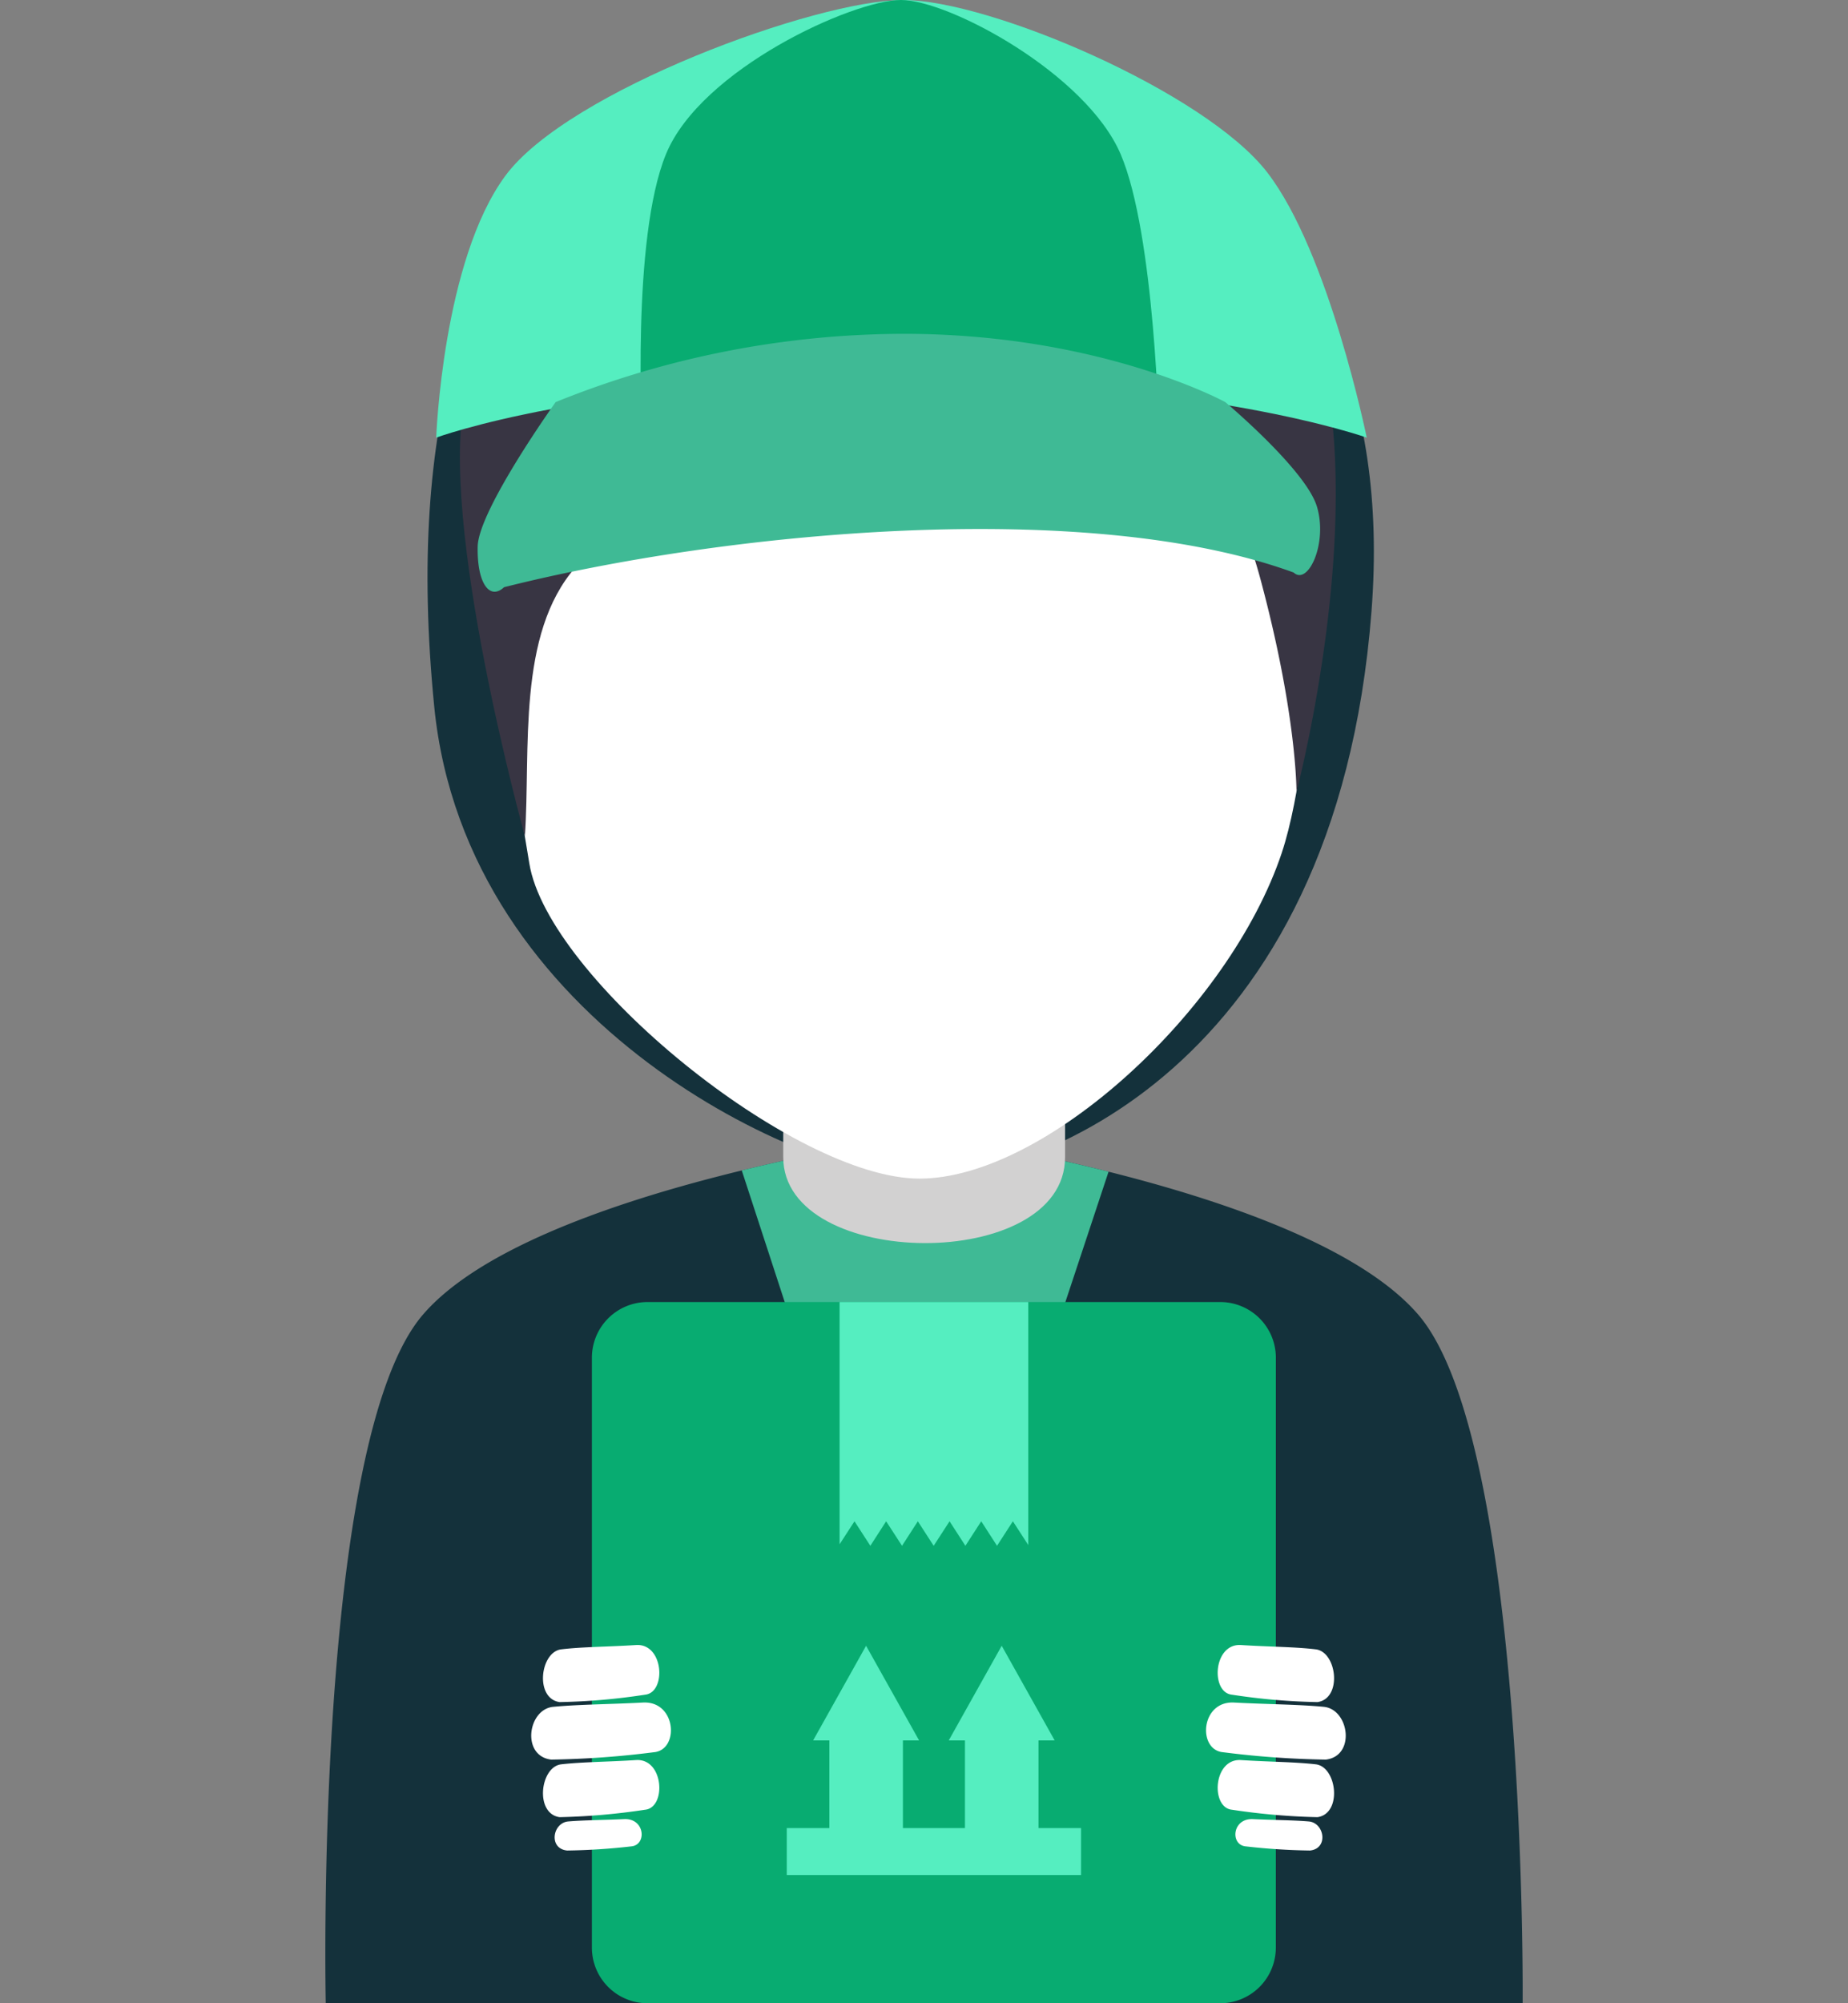
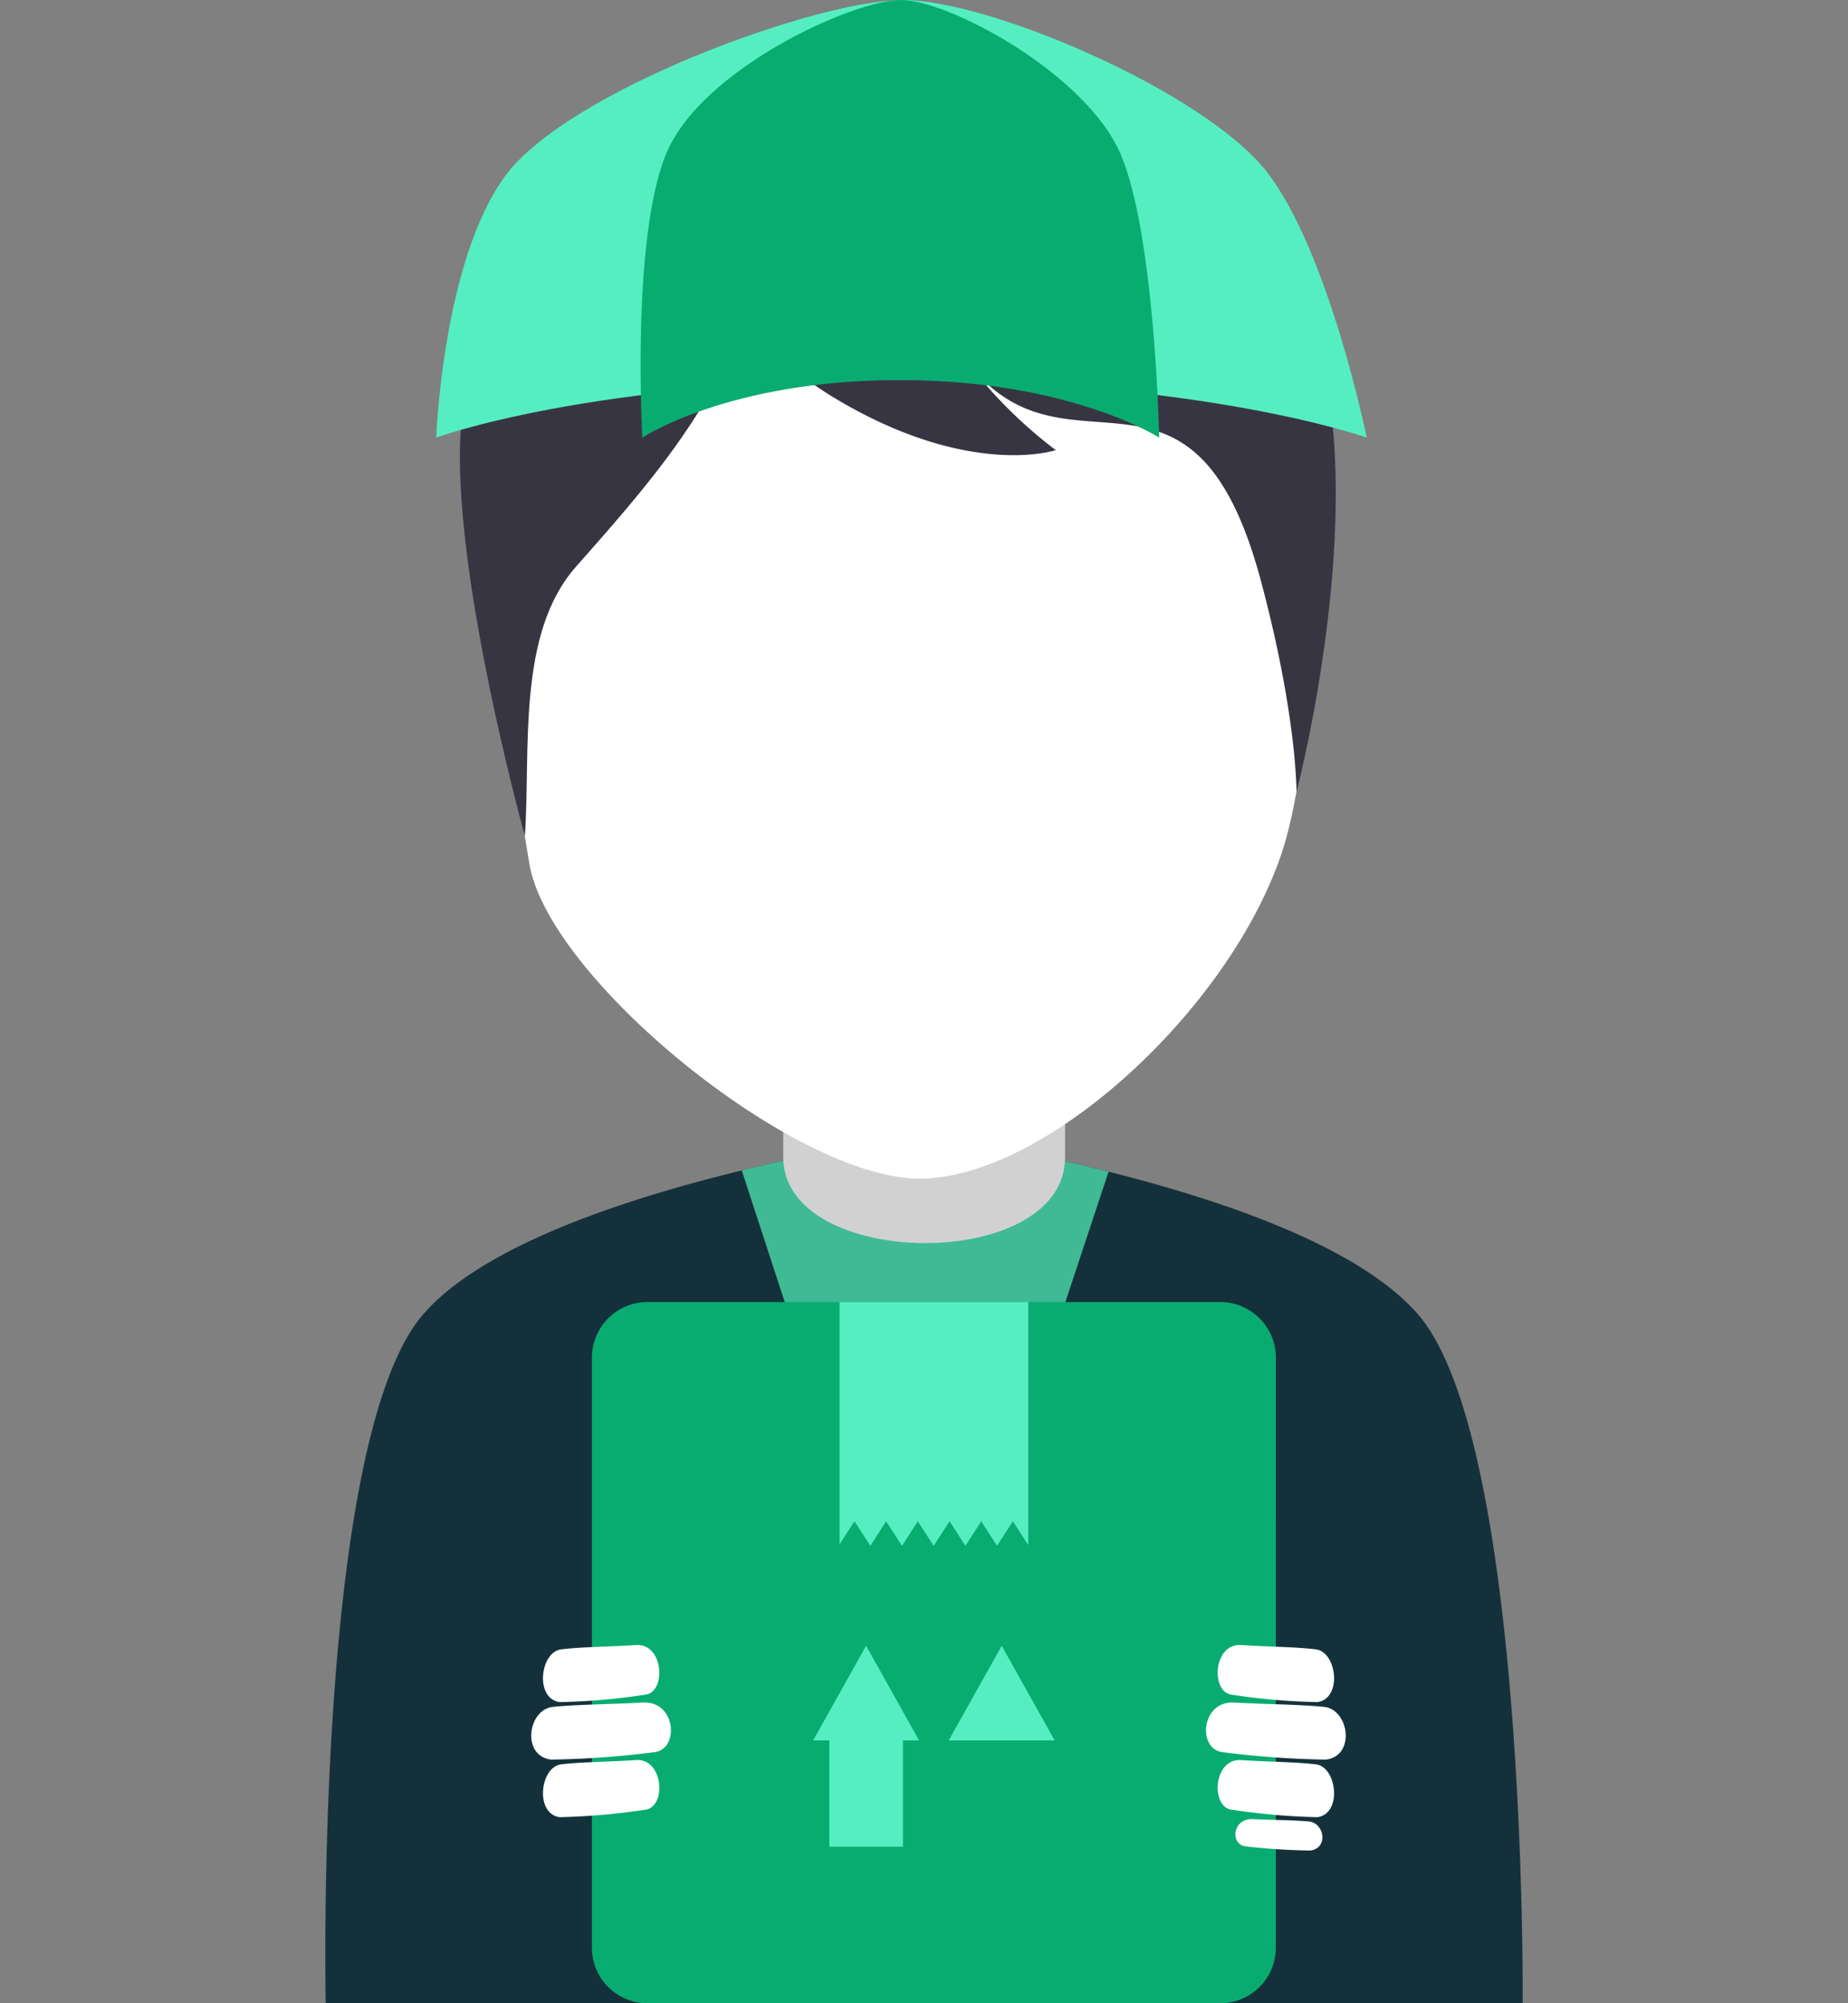
<svg xmlns="http://www.w3.org/2000/svg" width="120" height="130" viewBox="0 0 120 130">
  <rect x="0" y="0" width="120" height="130" fill="#808080" stroke="none" />
  <defs>
    <clipPath id="clip-path">
      <rect id="長方形_114" data-name="長方形 114" width="77.748" height="130" fill="none" />
    </clipPath>
    <clipPath id="clip-icon_reason04">
      <rect width="120" height="130" />
    </clipPath>
  </defs>
  <g id="icon_reason04" clip-path="url(#clip-icon_reason04)">
    <g id="グループ_118" data-name="グループ 118" transform="translate(21.126)">
      <g id="グループ_117" data-name="グループ 117" clip-path="url(#clip-path)">
-         <path id="パス_2849" data-name="パス 2849" d="M59.185,12.285c-12.421-2.054-18.559,1.357-20.459,7.9-2.15-6.758-8.2-14.526-20.907-8.521C11.678,18.536,7.3,29.293,9.172,48.154c2.068,20.766,24.42,30.619,31.51,30.619s27.026-6.852,29.349-36.794c1.128-14.521-4.025-23.222-10.846-29.694" transform="translate(-2.1 -2.287)" fill="#14313b" />
        <path id="パス_2850" data-name="パス 2850" d="M77.746,153.313H.026s-.788-36.484,6.323-44.7c3.546-4.108,11.685-7.02,18.932-8.9.6-.154,1.183-.305,1.762-.443,6.481-1.581,11.839-2.3,11.839-2.3h.01a121.559,121.559,0,0,1,11.967,2.38c7.456,1.868,16.311,4.88,20.1,9.266,7.1,8.216,6.788,44.7,6.788,44.7" transform="translate(0 -23.313)" fill="#14313b" />
        <path id="パス_2851" data-name="パス 2851" d="M59.419,99.348,47.434,135.506,35.6,99.266c6.481-1.581,11.84-2.3,11.84-2.3h.009a121.443,121.443,0,0,1,11.967,2.381" transform="translate(-8.56 -23.313)" fill="#3fba95" />
        <path id="パス_2852" data-name="パス 2852" d="M57.446,95.407c0,7.505-18.3,7.354-18.3,0V84.471h18.3Z" transform="translate(-9.412 -20.309)" fill="#d2d1d1" />
        <path id="パス_2853" data-name="パス 2853" d="M68.414,37.9c-.733,13.006-17.828,4.353-32.876,4.353S12.83,41.863,12.83,28.833c0-16.4,6.608-25.926,27.521-25.926,19.1,0,29.469,10.051,28.063,34.991" transform="translate(-3.085 -0.699)" fill="#383543" />
        <path id="パス_2854" data-name="パス 2854" d="M65.264,58.5C61.846,68.723,49.883,79.651,41.736,79.651S17.609,66.617,16.4,59.2,13.117,40.438,13.117,33c0-26.018,54.827-26.884,54.827,0,0,0-.31,18.41-2.68,25.494" transform="translate(-3.154 -3.165)" fill="#fff" />
        <path id="パス_2855" data-name="パス 2855" d="M15.723,56.5c.38-5.584-.542-13.112,3.306-17.476,4.317-4.891,9.712-10.839,11.271-17.689.594-2.61,1.025-7.126,0-9.668-1.463-3.611-4.942-2.461-7.6-.734-5.92,3.827-9.267,9.962-10.836,16.955C10.031,36.019,15.723,56.5,15.723,56.5" transform="translate(-2.764 -2.236)" fill="#383543" />
        <path id="パス_2856" data-name="パス 2856" d="M29.092,12.972s2.194,9.484,10.924,14.747C48.8,33.012,54.427,31.13,54.427,31.13a30.066,30.066,0,0,1-6.035-6.1c6.569,9.12,14.882-2.21,19.37,14.642,2.335,8.75,2.292,13.635,2.292,13.635S77.137,26.467,67.7,17.4c-18.929-18.2-38.6-4.424-38.6-4.424" transform="translate(-6.994 -1.917)" fill="#383543" />
        <path id="パス_2857" data-name="パス 2857" d="M69.9,28.4s-10.4-3.735-30.376-3.735S9.477,28.4,9.477,28.4s.421-11.5,4.5-17.006S34.17,0,39.8,0,59.42,5.979,63.44,11.187,69.9,28.4,69.9,28.4" transform="translate(-2.278)" fill="#55eec0" />
        <path id="パス_2858" data-name="パス 2858" d="M60.626,28.4s-5.774-3.735-16.874-3.735S27.062,28.4,27.062,28.4,26.332,15.514,28.6,10,40.73,0,43.859,0,55.884,4.791,58.12,10s2.506,18.4,2.506,18.4" transform="translate(-6.479)" fill="#08ac71" />
-         <path id="パス_2859" data-name="パス 2859" d="M67.517,39.724c.719,2.381-.573,5.158-1.51,4.286-13.467-4.907-36.991-2.648-51.271.953-.939.874-1.762-.264-1.714-2.637s5.063-9.376,5.063-9.376a60.563,60.563,0,0,1,22.607-4.431c12.792,0,20.875,4.431,20.875,4.431s5.23,4.389,5.949,6.775" transform="translate(-3.13 -6.856)" fill="#3fba95" />
        <path id="パス_2860" data-name="パス 2860" d="M67.2,153.136a3.611,3.611,0,0,1-3.612,3.609H26.4a3.61,3.61,0,0,1-3.611-3.609V114.854a3.611,3.611,0,0,1,3.611-3.613h37.19a3.612,3.612,0,0,1,3.612,3.613Z" transform="translate(-5.48 -26.745)" fill="#08ac71" />
        <path id="パス_2861" data-name="パス 2861" d="M43.961,111.241v15.721l.968-1.493,1.03,1.59,1.025-1.59,1.032,1.59,1.027-1.59,1.028,1.59,1.032-1.59,1.028,1.59,1.028-1.59,1.026,1.59,1.029-1.59,1,1.541v-15.77Z" transform="translate(-10.569 -26.745)" fill="#55eec0" />
        <rect id="長方形_111" data-name="長方形 111" width="4.777" height="8.091" transform="translate(32.728 111.75)" fill="#55eec0" />
        <path id="パス_2862" data-name="パス 2862" d="M48.582,146.751H41.7l3.439-6.143Z" transform="translate(-10.026 -33.806)" fill="#55eec0" />
        <path id="パス_2863" data-name="パス 2863" d="M60.173,146.751H53.293l3.44-6.143Z" transform="translate(-12.813 -33.806)" fill="#55eec0" />
-         <rect id="長方形_112" data-name="長方形 112" width="4.775" height="8.091" transform="translate(41.533 111.75)" fill="#55eec0" />
-         <rect id="長方形_113" data-name="長方形 113" width="19.109" height="3.047" transform="translate(29.963 118.632)" fill="#55eec0" />
-         <path id="パス_2864" data-name="パス 2864" d="M20.41,157.455a41.17,41.17,0,0,0,4.15-.267c1.043-.075.918-1.833-.441-1.771s-2.6.065-3.628.151-1.3,1.763-.08,1.887" transform="translate(-4.713 -37.366)" fill="#fff" />
        <path id="パス_2865" data-name="パス 2865" d="M19.686,154.077a43.082,43.082,0,0,0,5.549-.483c1.393-.138,1.225-3.341-.588-3.223s-3.48.119-4.855.276-1.736,3.2-.106,3.43" transform="translate(-4.473 -36.152)" fill="#fff" />
        <path id="パス_2866" data-name="パス 2866" d="M19.686,144.246a41.338,41.338,0,0,0,5.549-.48c1.393-.14,1.225-3.341-.588-3.223s-3.48.113-4.855.28-1.736,3.19-.106,3.423" transform="translate(-4.473 -33.789)" fill="#fff" />
        <path id="パス_2867" data-name="パス 2867" d="M18.9,149.16a59.319,59.319,0,0,0,6.662-.478c1.673-.14,1.472-3.341-.706-3.225s-4.174.119-5.828.278-2.082,3.192-.128,3.425" transform="translate(-4.233 -34.971)" fill="#fff" />
        <path id="パス_2868" data-name="パス 2868" d="M82.643,157.455a41.239,41.239,0,0,1-4.152-.267c-1.042-.075-.915-1.833.441-1.771s2.6.065,3.628.151,1.3,1.763.082,1.887" transform="translate(-18.705 -37.366)" fill="#fff" />
        <path id="パス_2869" data-name="パス 2869" d="M82.764,154.077a43.147,43.147,0,0,1-5.553-.483c-1.394-.138-1.225-3.341.591-3.223s3.478.119,4.853.276,1.737,3.2.109,3.43" transform="translate(-18.341 -36.152)" fill="#fff" />
        <path id="パス_2870" data-name="パス 2870" d="M82.764,144.246a41.4,41.4,0,0,1-5.553-.48c-1.394-.14-1.225-3.341.591-3.223s3.478.113,4.853.28,1.737,3.19.109,3.423" transform="translate(-18.341 -33.789)" fill="#fff" />
        <path id="パス_2871" data-name="パス 2871" d="M83.065,149.16a59.419,59.419,0,0,1-6.665-.478c-1.672-.14-1.471-3.341.709-3.225s4.175.119,5.826.278,2.085,3.192.131,3.425" transform="translate(-18.101 -34.971)" fill="#fff" />
      </g>
    </g>
  </g>
</svg>